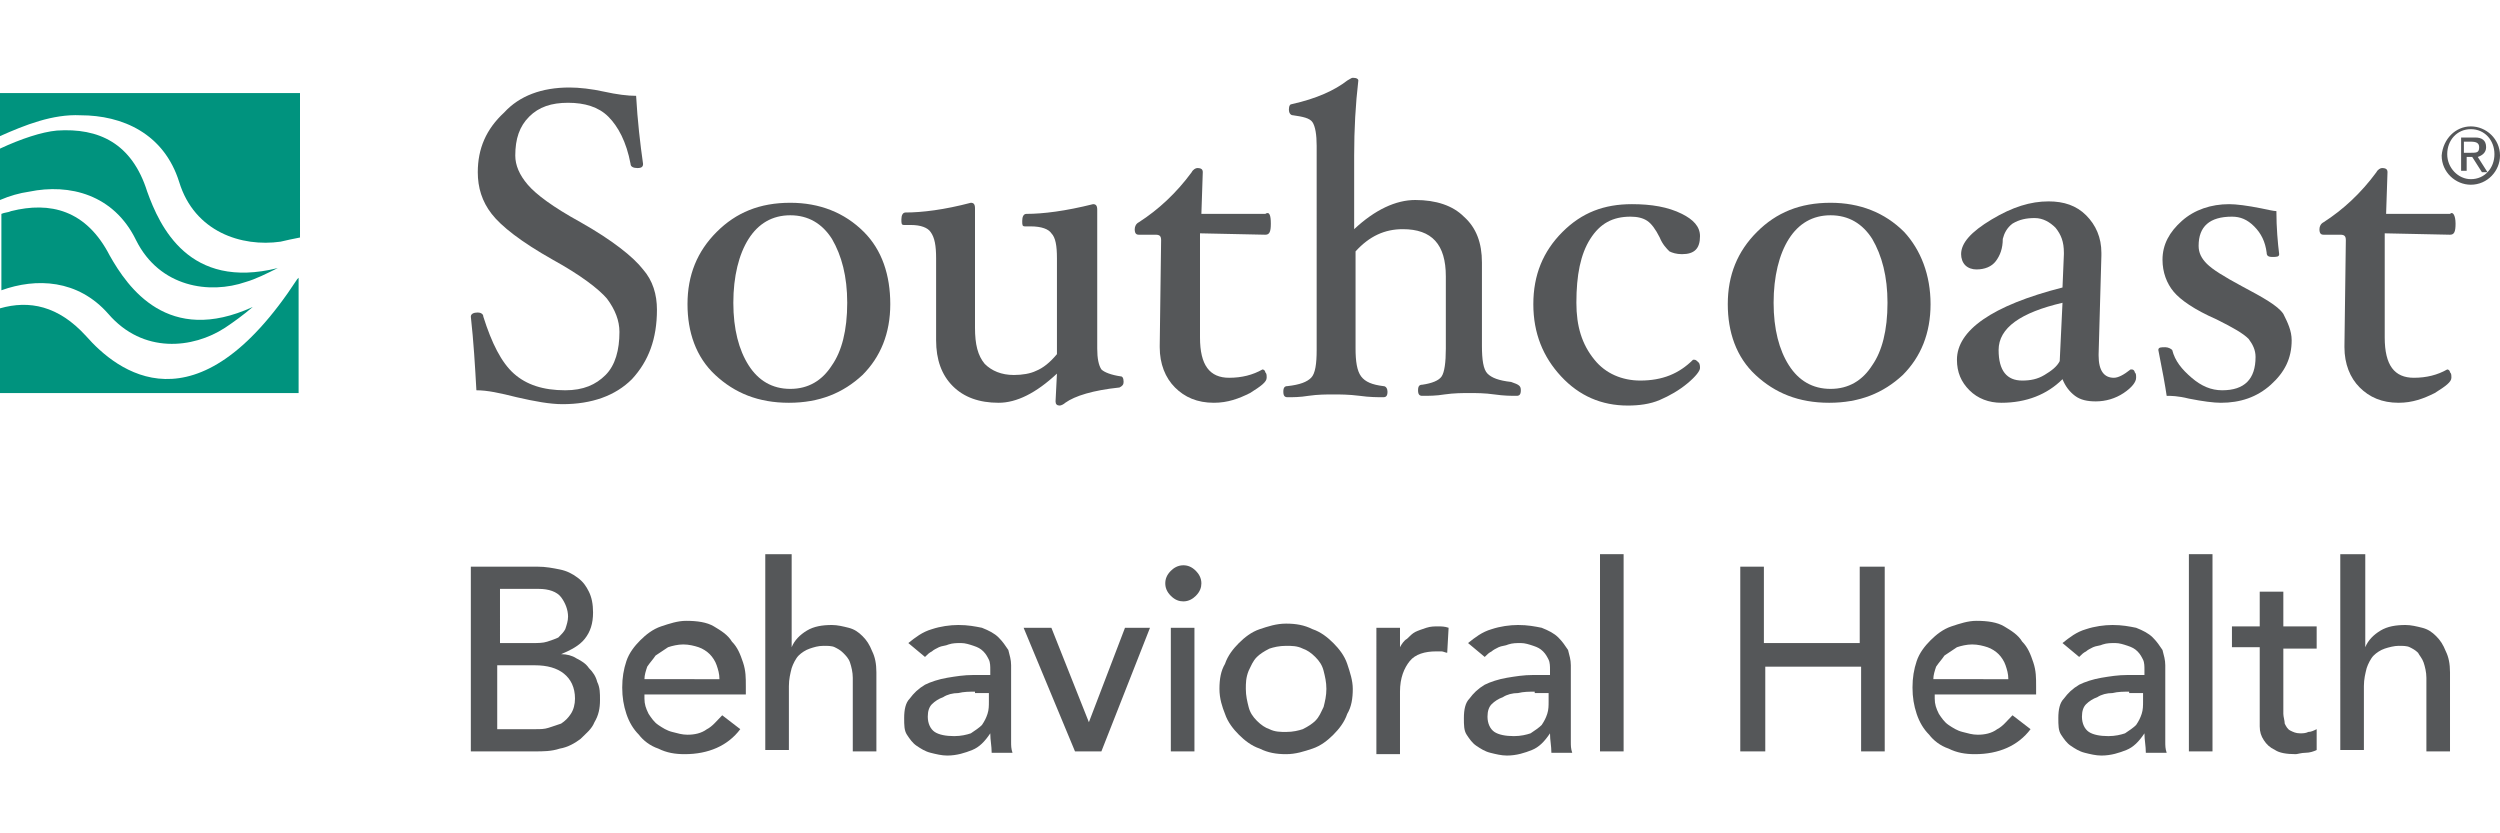
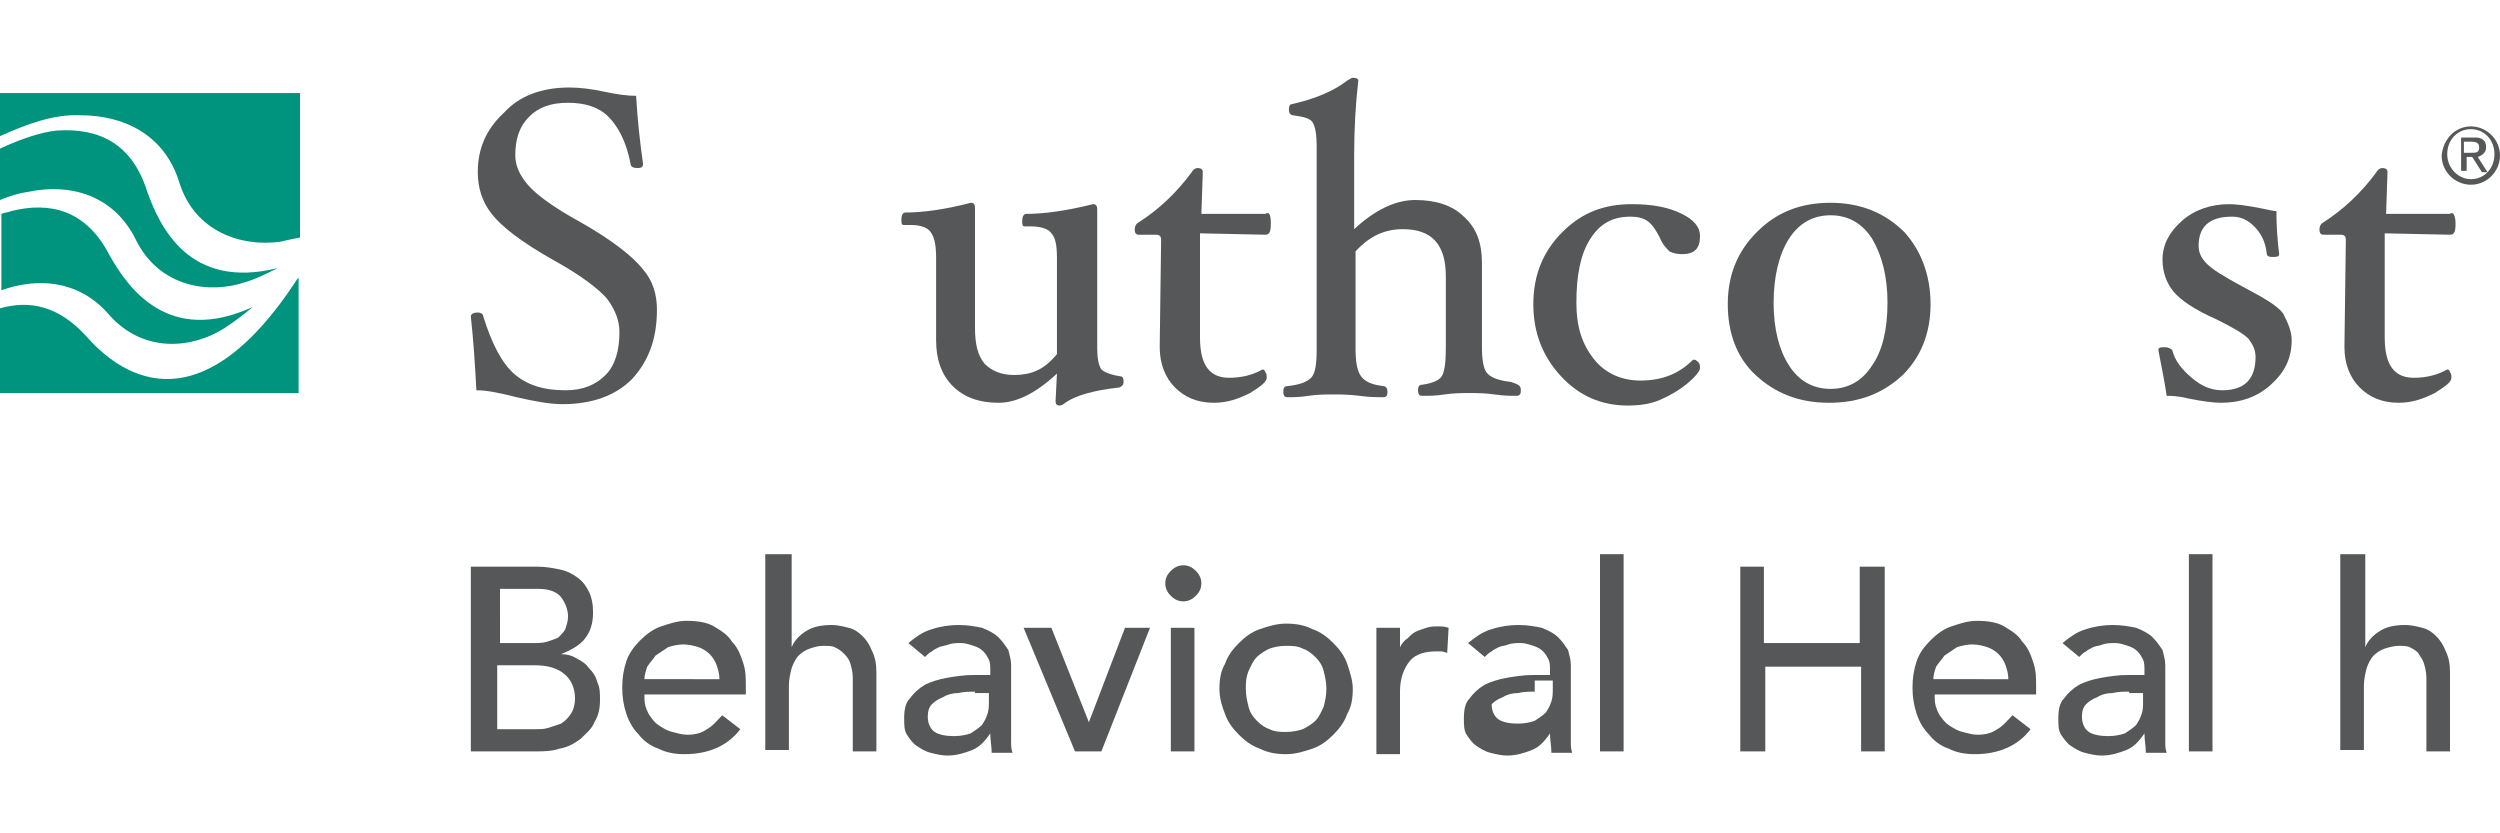
<svg xmlns="http://www.w3.org/2000/svg" version="1.1" id="Layer_1" x="0px" y="0px" viewBox="0 0 180 60" style="enable-background:new 0 0 180 60;" xml:space="preserve">
  <style type="text/css">
	.st0{fill:#555759;}
	.st1{fill:#00937E;}
</style>
  <g>
    <g>
      <path class="st0" d="M34.1,40.8h4.6c0.6,0,1.1,0.1,1.6,0.2c0.5,0.1,0.9,0.3,1.3,0.6c0.4,0.3,0.6,0.6,0.8,1    c0.2,0.4,0.3,0.9,0.3,1.5c0,0.8-0.2,1.4-0.6,1.9c-0.4,0.5-1,0.8-1.7,1.1v0c0.4,0,0.8,0.1,1.1,0.3c0.4,0.2,0.7,0.4,0.9,0.7    c0.3,0.3,0.5,0.6,0.6,1c0.2,0.4,0.2,0.8,0.2,1.3c0,0.6-0.1,1.1-0.4,1.6c-0.2,0.5-0.6,0.8-1,1.2c-0.4,0.3-0.9,0.6-1.5,0.7    c-0.6,0.2-1.2,0.2-1.8,0.2h-4.6V40.8z M35.9,46.3h2.5c0.3,0,0.7,0,1-0.1c0.3-0.1,0.6-0.2,0.8-0.3c0.2-0.2,0.4-0.4,0.5-0.6    c0.1-0.3,0.2-0.6,0.2-0.9c0-0.5-0.2-1-0.5-1.4c-0.3-0.4-0.9-0.6-1.6-0.6h-2.8V46.3z M35.9,52.5h2.7c0.3,0,0.6,0,0.9-0.1    c0.3-0.1,0.6-0.2,0.9-0.3c0.3-0.2,0.5-0.4,0.7-0.7c0.2-0.3,0.3-0.7,0.3-1.1c0-0.8-0.3-1.4-0.8-1.8c-0.5-0.4-1.2-0.6-2.1-0.6h-2.7    V52.5z" />
      <path class="st0" d="M46.4,50.3c0,0.4,0.1,0.7,0.3,1.1c0.2,0.3,0.4,0.6,0.7,0.8c0.3,0.2,0.6,0.4,1,0.5c0.4,0.1,0.7,0.2,1.1,0.2    c0.5,0,1-0.1,1.4-0.4c0.4-0.2,0.7-0.6,1.1-1l1.3,1c-0.9,1.2-2.3,1.8-4,1.8c-0.7,0-1.3-0.1-1.9-0.4c-0.6-0.2-1.1-0.6-1.4-1    c-0.4-0.4-0.7-0.9-0.9-1.5c-0.2-0.6-0.3-1.2-0.3-1.9c0-0.7,0.1-1.3,0.3-1.9c0.2-0.6,0.6-1.1,1-1.5c0.4-0.4,0.9-0.8,1.5-1    c0.6-0.2,1.2-0.4,1.8-0.4c0.8,0,1.5,0.1,2,0.4c0.5,0.3,1,0.6,1.3,1.1c0.4,0.4,0.6,0.9,0.8,1.5c0.2,0.6,0.2,1.1,0.2,1.7v0.6H46.4z     M51.8,48.9c0-0.4-0.1-0.7-0.2-1c-0.1-0.3-0.3-0.6-0.5-0.8c-0.2-0.2-0.5-0.4-0.8-0.5c-0.3-0.1-0.7-0.2-1.1-0.2    c-0.4,0-0.8,0.1-1.1,0.2c-0.3,0.2-0.6,0.4-0.9,0.6c-0.2,0.3-0.4,0.5-0.6,0.8c-0.1,0.3-0.2,0.6-0.2,0.9H51.8z" />
      <path class="st0" d="M55.3,39.9h1.7v6.7h0c0.2-0.5,0.6-0.9,1.1-1.2c0.5-0.3,1.1-0.4,1.8-0.4c0.4,0,0.8,0.1,1.2,0.2    c0.4,0.1,0.7,0.3,1,0.6c0.3,0.3,0.5,0.6,0.7,1.1c0.2,0.4,0.3,0.9,0.3,1.5v5.7h-1.7v-5.3c0-0.4-0.1-0.8-0.2-1.1    c-0.1-0.3-0.3-0.5-0.5-0.7c-0.2-0.2-0.4-0.3-0.6-0.4c-0.2-0.1-0.5-0.1-0.8-0.1c-0.4,0-0.7,0.1-1,0.2c-0.3,0.1-0.6,0.3-0.8,0.5    c-0.2,0.2-0.4,0.6-0.5,0.9c-0.1,0.4-0.2,0.8-0.2,1.3v4.6h-1.7V39.9z" />
      <path class="st0" d="M65.4,46.3c0.5-0.4,1-0.8,1.7-1c0.6-0.2,1.3-0.3,1.9-0.3c0.7,0,1.2,0.1,1.7,0.2c0.5,0.2,0.9,0.4,1.2,0.7    c0.3,0.3,0.5,0.6,0.7,0.9c0.1,0.4,0.2,0.7,0.2,1.1v4.6c0,0.3,0,0.6,0,0.9c0,0.3,0,0.5,0.1,0.8h-1.5c0-0.5-0.1-0.9-0.1-1.4h0    c-0.4,0.6-0.8,1-1.3,1.2c-0.5,0.2-1.1,0.4-1.8,0.4c-0.4,0-0.8-0.1-1.2-0.2c-0.4-0.1-0.7-0.3-1-0.5c-0.3-0.2-0.5-0.5-0.7-0.8    c-0.2-0.3-0.2-0.7-0.2-1.2c0-0.6,0.1-1.1,0.4-1.4c0.3-0.4,0.6-0.7,1.1-1c0.4-0.2,1-0.4,1.6-0.5c0.6-0.1,1.2-0.2,1.9-0.2h1.2v-0.4    c0-0.2,0-0.5-0.1-0.7c-0.1-0.2-0.2-0.4-0.4-0.6c-0.2-0.2-0.4-0.3-0.7-0.4c-0.3-0.1-0.6-0.2-0.9-0.2c-0.3,0-0.6,0-0.9,0.1    c-0.2,0.1-0.5,0.1-0.7,0.2c-0.2,0.1-0.4,0.2-0.5,0.3c-0.2,0.1-0.3,0.2-0.5,0.4L65.4,46.3z M70.2,49.8c-0.4,0-0.8,0-1.2,0.1    c-0.4,0-0.8,0.1-1.1,0.3c-0.3,0.1-0.6,0.3-0.8,0.5c-0.2,0.2-0.3,0.5-0.3,0.9c0,0.5,0.2,0.9,0.5,1.1c0.3,0.2,0.8,0.3,1.4,0.3    c0.5,0,0.9-0.1,1.2-0.2c0.3-0.2,0.6-0.4,0.8-0.6c0.2-0.3,0.3-0.5,0.4-0.8c0.1-0.3,0.1-0.6,0.1-0.9v-0.6H70.2z" />
      <path class="st0" d="M73.7,45.2h2l2.7,6.8l2.6-6.8h1.8l-3.5,8.9h-1.9L73.7,45.2z" />
      <path class="st0" d="M83.9,42c0-0.3,0.1-0.6,0.4-0.9c0.2-0.2,0.5-0.4,0.9-0.4c0.3,0,0.6,0.1,0.9,0.4c0.2,0.2,0.4,0.5,0.4,0.9    c0,0.3-0.1,0.6-0.4,0.9c-0.2,0.2-0.5,0.4-0.9,0.4c-0.3,0-0.6-0.1-0.9-0.4C84,42.6,83.9,42.3,83.9,42z M84.3,45.2H86v8.9h-1.7V45.2    z" />
      <path class="st0" d="M87.8,49.6c0-0.7,0.1-1.3,0.4-1.8c0.2-0.6,0.6-1.1,1-1.5c0.4-0.4,0.9-0.8,1.5-1c0.6-0.2,1.2-0.4,1.9-0.4    c0.7,0,1.3,0.1,1.9,0.4c0.6,0.2,1.1,0.6,1.5,1c0.4,0.4,0.8,0.9,1,1.5c0.2,0.6,0.4,1.2,0.4,1.8c0,0.7-0.1,1.3-0.4,1.8    c-0.2,0.6-0.6,1.1-1,1.5c-0.4,0.4-0.9,0.8-1.5,1c-0.6,0.2-1.2,0.4-1.9,0.4c-0.7,0-1.3-0.1-1.9-0.4c-0.6-0.2-1.1-0.6-1.5-1    c-0.4-0.4-0.8-0.9-1-1.5C88,50.9,87.8,50.3,87.8,49.6z M89.7,49.6c0,0.5,0.1,0.9,0.2,1.3c0.1,0.4,0.3,0.7,0.6,1    c0.3,0.3,0.6,0.5,0.9,0.6c0.4,0.2,0.8,0.2,1.2,0.2c0.5,0,0.9-0.1,1.2-0.2c0.4-0.2,0.7-0.4,0.9-0.6c0.3-0.3,0.4-0.6,0.6-1    c0.1-0.4,0.2-0.8,0.2-1.3s-0.1-0.9-0.2-1.3c-0.1-0.4-0.3-0.7-0.6-1c-0.3-0.3-0.6-0.5-0.9-0.6c-0.4-0.2-0.8-0.2-1.2-0.2    c-0.5,0-0.9,0.1-1.2,0.2c-0.4,0.2-0.7,0.4-0.9,0.6c-0.3,0.3-0.4,0.6-0.6,1C89.7,48.8,89.7,49.2,89.7,49.6z" />
      <path class="st0" d="M99.1,45.2h1.7v1.4h0c0.1-0.2,0.3-0.5,0.5-0.6c0.2-0.2,0.4-0.4,0.6-0.5c0.2-0.1,0.5-0.2,0.8-0.3    c0.3-0.1,0.6-0.1,0.8-0.1c0.3,0,0.5,0,0.8,0.1l-0.1,1.8c-0.1,0-0.3-0.1-0.4-0.1c-0.1,0-0.3,0-0.4,0c-0.8,0-1.5,0.2-1.9,0.7    c-0.4,0.5-0.7,1.2-0.7,2.2v4.5h-1.7V45.2z" />
-       <path class="st0" d="M105.7,46.3c0.5-0.4,1-0.8,1.7-1c0.6-0.2,1.3-0.3,1.9-0.3c0.7,0,1.2,0.1,1.7,0.2c0.5,0.2,0.9,0.4,1.2,0.7    c0.3,0.3,0.5,0.6,0.7,0.9c0.1,0.4,0.2,0.7,0.2,1.1v4.6c0,0.3,0,0.6,0,0.9c0,0.3,0,0.5,0.1,0.8h-1.5c0-0.5-0.1-0.9-0.1-1.4h0    c-0.4,0.6-0.8,1-1.3,1.2c-0.5,0.2-1.1,0.4-1.8,0.4c-0.4,0-0.8-0.1-1.2-0.2c-0.4-0.1-0.7-0.3-1-0.5c-0.3-0.2-0.5-0.5-0.7-0.8    c-0.2-0.3-0.2-0.7-0.2-1.2c0-0.6,0.1-1.1,0.4-1.4c0.3-0.4,0.6-0.7,1.1-1c0.4-0.2,1-0.4,1.6-0.5c0.6-0.1,1.2-0.2,1.9-0.2h1.2v-0.4    c0-0.2,0-0.5-0.1-0.7c-0.1-0.2-0.2-0.4-0.4-0.6c-0.2-0.2-0.4-0.3-0.7-0.4c-0.3-0.1-0.6-0.2-0.9-0.2c-0.3,0-0.6,0-0.9,0.1    c-0.2,0.1-0.5,0.1-0.7,0.2c-0.2,0.1-0.4,0.2-0.5,0.3c-0.2,0.1-0.3,0.2-0.5,0.4L105.7,46.3z M110.5,49.8c-0.4,0-0.8,0-1.2,0.1    c-0.4,0-0.8,0.1-1.1,0.3c-0.3,0.1-0.6,0.3-0.8,0.5c-0.2,0.2-0.3,0.5-0.3,0.9c0,0.5,0.2,0.9,0.5,1.1c0.3,0.2,0.8,0.3,1.4,0.3    c0.5,0,0.9-0.1,1.2-0.2c0.3-0.2,0.6-0.4,0.8-0.6c0.2-0.3,0.3-0.5,0.4-0.8c0.1-0.3,0.1-0.6,0.1-0.9v-0.6H110.5z" />
+       <path class="st0" d="M105.7,46.3c0.5-0.4,1-0.8,1.7-1c0.6-0.2,1.3-0.3,1.9-0.3c0.7,0,1.2,0.1,1.7,0.2c0.5,0.2,0.9,0.4,1.2,0.7    c0.3,0.3,0.5,0.6,0.7,0.9c0.1,0.4,0.2,0.7,0.2,1.1v4.6c0,0.3,0,0.6,0,0.9c0,0.3,0,0.5,0.1,0.8h-1.5c0-0.5-0.1-0.9-0.1-1.4h0    c-0.4,0.6-0.8,1-1.3,1.2c-0.5,0.2-1.1,0.4-1.8,0.4c-0.4,0-0.8-0.1-1.2-0.2c-0.4-0.1-0.7-0.3-1-0.5c-0.3-0.2-0.5-0.5-0.7-0.8    c-0.2-0.3-0.2-0.7-0.2-1.2c0-0.6,0.1-1.1,0.4-1.4c0.3-0.4,0.6-0.7,1.1-1c0.4-0.2,1-0.4,1.6-0.5c0.6-0.1,1.2-0.2,1.9-0.2h1.2v-0.4    c0-0.2,0-0.5-0.1-0.7c-0.1-0.2-0.2-0.4-0.4-0.6c-0.2-0.2-0.4-0.3-0.7-0.4c-0.3-0.1-0.6-0.2-0.9-0.2c-0.3,0-0.6,0-0.9,0.1    c-0.2,0.1-0.5,0.1-0.7,0.2c-0.2,0.1-0.4,0.2-0.5,0.3c-0.2,0.1-0.3,0.2-0.5,0.4L105.7,46.3z M110.5,49.8c-0.4,0-0.8,0-1.2,0.1    c-0.4,0-0.8,0.1-1.1,0.3c-0.3,0.1-0.6,0.3-0.8,0.5c0,0.5,0.2,0.9,0.5,1.1c0.3,0.2,0.8,0.3,1.4,0.3    c0.5,0,0.9-0.1,1.2-0.2c0.3-0.2,0.6-0.4,0.8-0.6c0.2-0.3,0.3-0.5,0.4-0.8c0.1-0.3,0.1-0.6,0.1-0.9v-0.6H110.5z" />
      <path class="st0" d="M115.2,39.9h1.7v14.2h-1.7V39.9z" />
      <path class="st0" d="M125.2,40.8h1.8v5.5h6.9v-5.5h1.8v13.3H134V48h-6.9v6.1h-1.8V40.8z" />
      <path class="st0" d="M139.3,50.3c0,0.4,0.1,0.7,0.3,1.1c0.2,0.3,0.4,0.6,0.7,0.8c0.3,0.2,0.6,0.4,1,0.5c0.4,0.1,0.7,0.2,1.1,0.2    c0.5,0,1-0.1,1.4-0.4c0.4-0.2,0.7-0.6,1.1-1l1.3,1c-0.9,1.2-2.3,1.8-4,1.8c-0.7,0-1.3-0.1-1.9-0.4c-0.6-0.2-1.1-0.6-1.4-1    c-0.4-0.4-0.7-0.9-0.9-1.5c-0.2-0.6-0.3-1.2-0.3-1.9c0-0.7,0.1-1.3,0.3-1.9c0.2-0.6,0.6-1.1,1-1.5c0.4-0.4,0.9-0.8,1.5-1    c0.6-0.2,1.2-0.4,1.8-0.4c0.8,0,1.5,0.1,2,0.4c0.5,0.3,1,0.6,1.3,1.1c0.4,0.4,0.6,0.9,0.8,1.5c0.2,0.6,0.2,1.1,0.2,1.7v0.6H139.3z     M144.6,48.9c0-0.4-0.1-0.7-0.2-1c-0.1-0.3-0.3-0.6-0.5-0.8c-0.2-0.2-0.5-0.4-0.8-0.5c-0.3-0.1-0.7-0.2-1.1-0.2    c-0.4,0-0.8,0.1-1.1,0.2c-0.3,0.2-0.6,0.4-0.9,0.6c-0.2,0.3-0.4,0.5-0.6,0.8c-0.1,0.3-0.2,0.6-0.2,0.9H144.6z" />
      <path class="st0" d="M148.5,46.3c0.5-0.4,1-0.8,1.7-1c0.6-0.2,1.3-0.3,1.9-0.3c0.7,0,1.2,0.1,1.7,0.2c0.5,0.2,0.9,0.4,1.2,0.7    c0.3,0.3,0.5,0.6,0.7,0.9c0.1,0.4,0.2,0.7,0.2,1.1v4.6c0,0.3,0,0.6,0,0.9c0,0.3,0,0.5,0.1,0.8h-1.5c0-0.5-0.1-0.9-0.1-1.4h0    c-0.4,0.6-0.8,1-1.3,1.2c-0.5,0.2-1.1,0.4-1.8,0.4c-0.4,0-0.8-0.1-1.2-0.2c-0.4-0.1-0.7-0.3-1-0.5c-0.3-0.2-0.5-0.5-0.7-0.8    c-0.2-0.3-0.2-0.7-0.2-1.2c0-0.6,0.1-1.1,0.4-1.4c0.3-0.4,0.6-0.7,1.1-1c0.4-0.2,1-0.4,1.6-0.5c0.6-0.1,1.2-0.2,1.9-0.2h1.2v-0.4    c0-0.2,0-0.5-0.1-0.7c-0.1-0.2-0.2-0.4-0.4-0.6c-0.2-0.2-0.4-0.3-0.7-0.4c-0.3-0.1-0.6-0.2-0.9-0.2c-0.3,0-0.6,0-0.9,0.1    c-0.2,0.1-0.5,0.1-0.7,0.2c-0.2,0.1-0.4,0.2-0.5,0.3c-0.2,0.1-0.3,0.2-0.5,0.4L148.5,46.3z M153.3,49.8c-0.4,0-0.8,0-1.2,0.1    c-0.4,0-0.8,0.1-1.1,0.3c-0.3,0.1-0.6,0.3-0.8,0.5c-0.2,0.2-0.3,0.5-0.3,0.9c0,0.5,0.2,0.9,0.5,1.1c0.3,0.2,0.8,0.3,1.4,0.3    c0.5,0,0.9-0.1,1.2-0.2c0.3-0.2,0.6-0.4,0.8-0.6c0.2-0.3,0.3-0.5,0.4-0.8c0.1-0.3,0.1-0.6,0.1-0.9v-0.6H153.3z" />
      <path class="st0" d="M157.6,39.9h1.7v14.2h-1.7V39.9z" />
-       <path class="st0" d="M166.8,46.7h-2.4v4c0,0.3,0,0.5,0,0.7c0,0.2,0.1,0.5,0.1,0.7c0.1,0.2,0.2,0.4,0.4,0.5    c0.2,0.1,0.4,0.2,0.7,0.2c0.2,0,0.4,0,0.6-0.1c0.2,0,0.4-0.1,0.6-0.2V54c-0.2,0.1-0.5,0.2-0.8,0.2c-0.3,0-0.6,0.1-0.7,0.1    c-0.7,0-1.2-0.1-1.5-0.3c-0.4-0.2-0.6-0.4-0.8-0.7c-0.2-0.3-0.3-0.6-0.3-1c0-0.4,0-0.7,0-1.1v-4.6h-2v-1.5h2v-2.5h1.7v2.5h2.4    V46.7z" />
      <path class="st0" d="M168.6,39.9h1.7v6.7h0c0.2-0.5,0.6-0.9,1.1-1.2c0.5-0.3,1.1-0.4,1.8-0.4c0.4,0,0.8,0.1,1.2,0.2    c0.4,0.1,0.7,0.3,1,0.6c0.3,0.3,0.5,0.6,0.7,1.1c0.2,0.4,0.3,0.9,0.3,1.5v5.7h-1.7v-5.3c0-0.4-0.1-0.8-0.2-1.1    c-0.1-0.3-0.3-0.5-0.4-0.7c-0.2-0.2-0.4-0.3-0.6-0.4c-0.2-0.1-0.5-0.1-0.8-0.1c-0.3,0-0.7,0.1-1,0.2c-0.3,0.1-0.6,0.3-0.8,0.5    c-0.2,0.2-0.4,0.6-0.5,0.9c-0.1,0.4-0.2,0.8-0.2,1.3v4.6h-1.7V39.9z" />
    </g>
    <g>
      <path class="st0" d="M47.3,22.3c0,2.1-0.6,3.7-1.8,5c-1.2,1.2-2.9,1.8-5,1.8c-0.9,0-2-0.2-3.3-0.5c-1.2-0.3-2.1-0.5-2.9-0.5    c-0.1-1.8-0.2-3.5-0.4-5.3c0-0.2,0.2-0.3,0.5-0.3c0.2,0,0.4,0.1,0.4,0.3c0.6,1.9,1.3,3.3,2.2,4.1c0.9,0.8,2.1,1.2,3.7,1.2    c1.3,0,2.2-0.4,2.9-1.1c0.7-0.7,1-1.8,1-3.1c0-0.8-0.3-1.6-0.9-2.4c-0.6-0.7-1.9-1.7-3.9-2.8c-2.3-1.3-3.7-2.4-4.4-3.3    c-0.7-0.9-1-1.9-1-3c0-1.7,0.6-3.1,1.9-4.3C37.4,6.9,39,6.3,41,6.3c0.7,0,1.6,0.1,2.5,0.3c0.9,0.2,1.7,0.3,2.3,0.3    c0.1,1.8,0.3,3.5,0.5,4.9c0,0.2-0.1,0.3-0.4,0.3c-0.3,0-0.5-0.1-0.5-0.3c-0.3-1.6-0.9-2.7-1.6-3.4c-0.7-0.7-1.7-1-2.9-1    c-1.2,0-2.1,0.3-2.8,1c-0.7,0.7-1,1.6-1,2.8c0,0.7,0.3,1.4,0.9,2.1c0.6,0.7,1.8,1.6,3.8,2.7c2.3,1.3,3.8,2.5,4.5,3.4    C47,20.2,47.3,21.2,47.3,22.3z" />
-       <path class="st0" d="M64.1,21.9c0,2.1-0.7,3.8-2,5.1c-1.4,1.3-3.1,2-5.3,2c-2.2,0-3.9-0.7-5.3-2c-1.4-1.3-2-3.1-2-5.1    c0-2.1,0.7-3.8,2.1-5.2c1.4-1.4,3.1-2.1,5.3-2.1c2.1,0,3.9,0.7,5.3,2.1C63.5,18,64.1,19.8,64.1,21.9z M61,21.8    c0-1.9-0.4-3.4-1.1-4.6c-0.7-1.1-1.7-1.7-3-1.7c-1.3,0-2.3,0.6-3,1.7c-0.7,1.1-1.1,2.7-1.1,4.6c0,1.9,0.4,3.4,1.1,4.5    c0.7,1.1,1.7,1.7,3,1.7c1.3,0,2.3-0.6,3-1.7C60.6,25.3,61,23.8,61,21.8z" />
      <path class="st0" d="M80.9,27.5c0,0.2-0.1,0.3-0.3,0.4c-1.9,0.2-3.2,0.6-3.9,1.1c-0.1,0.1-0.3,0.2-0.4,0.2c-0.2,0-0.3-0.1-0.3-0.3    l0.1-2c-1.5,1.4-2.9,2.1-4.2,2.1c-1.4,0-2.5-0.4-3.3-1.2c-0.8-0.8-1.2-1.9-1.2-3.3v-5.9c0-0.9-0.1-1.5-0.4-1.9    c-0.2-0.3-0.7-0.5-1.4-0.5c-0.1,0-0.3,0-0.5,0c-0.2,0-0.2-0.1-0.2-0.4c0-0.3,0.1-0.5,0.3-0.5c1.2,0,2.8-0.2,4.7-0.7    c0.2,0,0.3,0.1,0.3,0.4v8.6c0,1.2,0.2,2,0.7,2.6c0.5,0.5,1.2,0.8,2.1,0.8c0.6,0,1.2-0.1,1.6-0.3c0.5-0.2,1-0.6,1.5-1.2v-6.9    c0-0.9-0.1-1.5-0.4-1.8c-0.2-0.3-0.7-0.5-1.5-0.5c-0.1,0-0.3,0-0.4,0c-0.2,0-0.2-0.1-0.2-0.4c0-0.3,0.1-0.5,0.3-0.5    c1.2,0,2.8-0.2,4.8-0.7c0.2,0,0.3,0.1,0.3,0.4v10c0,0.7,0.1,1.2,0.3,1.5c0.2,0.2,0.7,0.4,1.4,0.5C80.8,27.1,80.9,27.2,80.9,27.5z" />
      <path class="st0" d="M91.5,16.1c0,0.6-0.1,0.8-0.4,0.8l-4.7-0.1v7.5c0,2,0.7,2.9,2.1,2.9c0.9,0,1.7-0.2,2.4-0.6    c0.1,0,0.2,0.1,0.2,0.2c0.1,0.1,0.1,0.2,0.1,0.4c0,0.3-0.4,0.6-1.2,1.1c-0.8,0.4-1.6,0.7-2.6,0.7c-1.2,0-2.1-0.4-2.8-1.1    c-0.7-0.7-1.1-1.7-1.1-2.9v-0.1l0.1-7.6c0-0.3-0.1-0.4-0.4-0.4H82c-0.2,0-0.3-0.1-0.3-0.4c0-0.2,0.1-0.4,0.3-0.5    c1.4-0.9,2.7-2.1,3.8-3.6c0.1-0.2,0.3-0.3,0.4-0.3c0.3,0,0.4,0.1,0.4,0.3l-0.1,3h4.6C91.4,15.2,91.5,15.5,91.5,16.1z" />
      <path class="st0" d="M109.5,28.1c0,0.3-0.1,0.4-0.3,0.4c-0.4,0-0.9,0-1.6-0.1c-0.7-0.1-1.3-0.1-1.8-0.1c-0.5,0-1.1,0-1.8,0.1    c-0.6,0.1-1.1,0.1-1.6,0.1c-0.2,0-0.3-0.1-0.3-0.4c0-0.3,0.1-0.4,0.3-0.4c0.7-0.1,1.2-0.3,1.4-0.6c0.2-0.3,0.3-1,0.3-2v-5.2    c0-2.3-1-3.4-3.1-3.4c-1.3,0-2.4,0.5-3.4,1.6v7c0,0.9,0.1,1.6,0.4,2c0.3,0.4,0.8,0.6,1.6,0.7c0.2,0,0.3,0.2,0.3,0.4    c0,0.3-0.1,0.4-0.3,0.4c-0.4,0-1,0-1.7-0.1c-0.8-0.1-1.4-0.1-1.9-0.1c-0.5,0-1.1,0-1.8,0.1c-0.6,0.1-1.1,0.1-1.5,0.1    c-0.2,0-0.3-0.1-0.3-0.4c0-0.3,0.1-0.4,0.3-0.4c0.9-0.1,1.4-0.3,1.7-0.6s0.4-1,0.4-2V10.5c0-0.8-0.1-1.4-0.3-1.7    c-0.2-0.3-0.7-0.4-1.4-0.5c-0.2,0-0.3-0.2-0.3-0.4c0-0.3,0.1-0.4,0.2-0.4c1.8-0.4,3.1-1,4-1.7c0.2-0.1,0.3-0.2,0.4-0.2    c0.3,0,0.4,0.1,0.4,0.2c-0.2,1.7-0.3,3.5-0.3,5.4v5.3c1.5-1.4,3-2.1,4.4-2.1c1.5,0,2.7,0.4,3.5,1.2c0.9,0.8,1.3,1.9,1.3,3.3v6    c0,1,0.1,1.7,0.4,2c0.3,0.3,0.8,0.5,1.7,0.6C109.4,27.7,109.5,27.8,109.5,28.1z" />
      <path class="st0" d="M122.4,17c0,0.9-0.4,1.3-1.3,1.3c-0.4,0-0.7-0.1-0.9-0.2c-0.2-0.2-0.5-0.5-0.7-1c-0.3-0.6-0.6-1-0.9-1.2    c-0.3-0.2-0.7-0.3-1.2-0.3c-1.3,0-2.2,0.5-2.9,1.6c-0.7,1.1-1,2.6-1,4.6c0,1.7,0.4,3,1.3,4.1c0.8,1,2,1.5,3.3,1.5    c1.6,0,2.8-0.5,3.8-1.5l0.1,0c0.1,0,0.2,0.1,0.3,0.2c0.1,0.1,0.1,0.3,0.1,0.4c0,0.2-0.3,0.6-0.9,1.1c-0.6,0.5-1.3,0.9-2,1.2    c-0.7,0.3-1.5,0.4-2.3,0.4c-1.9,0-3.5-0.7-4.8-2.1c-1.3-1.4-2-3.1-2-5.2c0-2.1,0.7-3.8,2.1-5.2c1.4-1.4,3-2,5-2    c1.4,0,2.6,0.2,3.6,0.7C121.9,15.8,122.4,16.3,122.4,17z" />
      <path class="st0" d="M139,21.9c0,2.1-0.7,3.8-2,5.1c-1.4,1.3-3.1,2-5.3,2c-2.2,0-3.9-0.7-5.3-2c-1.4-1.3-2-3.1-2-5.1    c0-2.1,0.7-3.8,2.1-5.2c1.4-1.4,3.1-2.1,5.3-2.1c2.1,0,3.9,0.7,5.3,2.1C138.3,18,139,19.8,139,21.9z M135.9,21.8    c0-1.9-0.4-3.4-1.1-4.6c-0.7-1.1-1.7-1.7-3-1.7c-1.3,0-2.3,0.6-3,1.7c-0.7,1.1-1.1,2.7-1.1,4.6c0,1.9,0.4,3.4,1.1,4.5    c0.7,1.1,1.7,1.7,3,1.7c1.3,0,2.3-0.6,3-1.7C135.5,25.3,135.9,23.8,135.9,21.8z" />
-       <path class="st0" d="M150.9,28.9c-0.6,0-1.1-0.1-1.5-0.4c-0.4-0.3-0.7-0.7-0.9-1.2c-1.1,1.1-2.6,1.7-4.4,1.7    c-0.9,0-1.7-0.3-2.3-0.9c-0.6-0.6-0.9-1.3-0.9-2.2c0-2.1,2.5-3.9,7.6-5.2l0.1-2.4v-0.1c0-0.8-0.2-1.3-0.6-1.8    c-0.4-0.4-0.9-0.7-1.5-0.7c-0.6,0-1.1,0.1-1.6,0.4c-0.4,0.3-0.6,0.7-0.7,1.1c0,0.7-0.2,1.2-0.5,1.6c-0.3,0.4-0.8,0.6-1.4,0.6    c-0.3,0-0.6-0.1-0.8-0.3c-0.2-0.2-0.3-0.5-0.3-0.8c0-0.8,0.7-1.6,2.2-2.5c1.5-0.9,2.8-1.3,4.1-1.3c1.1,0,2,0.3,2.7,1    c0.7,0.7,1.1,1.6,1.1,2.7v0.2l-0.2,7.1v0.1c0,1.1,0.4,1.6,1.1,1.6c0.3,0,0.7-0.2,1.2-0.6l0.1,0c0.1,0,0.2,0.1,0.2,0.2    c0.1,0.1,0.1,0.2,0.1,0.4c0,0.3-0.3,0.7-0.9,1.1C152.3,28.7,151.6,28.9,150.9,28.9z M148.5,21.8c-3,0.7-4.6,1.8-4.6,3.4    c0,1.5,0.6,2.2,1.7,2.2c0.6,0,1.1-0.1,1.6-0.4c0.5-0.3,0.9-0.6,1.1-1L148.5,21.8z" />
      <path class="st0" d="M165,24.5c0,1.3-0.5,2.3-1.5,3.2c-1,0.9-2.2,1.3-3.6,1.3c-0.5,0-1.3-0.1-2.3-0.3c-0.8-0.2-1.3-0.2-1.6-0.2    c-0.1-0.7-0.3-1.8-0.6-3.3c0-0.2,0.2-0.2,0.5-0.2c0.2,0,0.4,0.1,0.5,0.2c0.2,0.8,0.7,1.4,1.4,2c0.7,0.6,1.4,0.9,2.2,0.9    c0.8,0,1.4-0.2,1.8-0.6c0.4-0.4,0.6-1,0.6-1.8c0-0.5-0.2-0.9-0.5-1.3c-0.4-0.4-1.1-0.8-2.3-1.4c-1.6-0.7-2.6-1.4-3.1-2    c-0.5-0.6-0.8-1.4-0.8-2.3c0-1.1,0.5-2,1.4-2.8c0.9-0.8,2.1-1.2,3.4-1.2c0.5,0,1.3,0.1,2.3,0.3c0.5,0.1,0.9,0.2,1.1,0.2    c0,1.2,0.1,2.3,0.2,3.1c0,0.2-0.2,0.2-0.5,0.2c-0.3,0-0.4-0.1-0.4-0.3c-0.1-0.8-0.4-1.4-0.9-1.9c-0.5-0.5-1-0.7-1.6-0.7    c-1.6,0-2.4,0.7-2.4,2.1c0,0.5,0.2,0.9,0.6,1.3c0.4,0.4,1.2,0.9,2.5,1.6c1.5,0.8,2.6,1.4,3,2C164.7,23.2,165,23.8,165,24.5z" />
      <path class="st0" d="M176.8,16.1c0,0.6-0.1,0.8-0.4,0.8l-4.7-0.1v7.5c0,2,0.7,2.9,2.1,2.9c0.9,0,1.7-0.2,2.4-0.6    c0.1,0,0.2,0.1,0.2,0.2c0.1,0.1,0.1,0.2,0.1,0.4c0,0.3-0.4,0.6-1.2,1.1c-0.8,0.4-1.6,0.7-2.6,0.7c-1.2,0-2.1-0.4-2.8-1.1    c-0.7-0.7-1.1-1.7-1.1-2.9v-0.1l0.1-7.6c0-0.3-0.1-0.4-0.4-0.4h-1.2c-0.2,0-0.3-0.1-0.3-0.4c0-0.2,0.1-0.4,0.3-0.5    c1.4-0.9,2.7-2.1,3.8-3.6c0.1-0.2,0.3-0.3,0.4-0.3c0.3,0,0.4,0.1,0.4,0.3l-0.1,3h4.6C176.6,15.2,176.8,15.5,176.8,16.1z" />
      <path class="st0" d="M177.9,9.1c1.1,0,2.1,0.9,2.1,2.1c0,1.1-0.9,2.1-2.1,2.1c-1.1,0-2.1-0.9-2.1-2.1    C175.9,10,176.8,9.1,177.9,9.1z M177.9,12.9c1,0,1.7-0.8,1.7-1.8c0-1-0.7-1.8-1.7-1.8c-1,0-1.7,0.8-1.7,1.8    C176.2,12.1,177,12.9,177.9,12.9z M177.5,12.3h-0.3V9.9h1c0.5,0,0.8,0.2,0.8,0.7c0,0.4-0.3,0.6-0.6,0.7l0.7,1.1h-0.4l-0.7-1.1    h-0.4V12.3z M177.9,11c0.4,0,0.6,0,0.6-0.4c0-0.3-0.2-0.4-0.6-0.4h-0.5V11H177.9z" />
    </g>
    <g>
      <path class="st1" d="M9.8,17.3c1.7,3.4,5.3,3.9,7.9,3c0.7-0.2,1.5-0.6,2.3-1c-6.4,1.6-8.5-3-9.4-5.5c-1.1-3.5-3.5-4.6-6.5-4.4    C3,9.5,1.5,10,0,10.7v3.7c0.7-0.3,1.4-0.5,2.1-0.6C5,13.2,8.2,14,9.8,17.3L9.8,17.3z" />
      <path class="st1" d="M7.8,22.6c2.5,2.9,6.1,2.5,8.4,1c0.6-0.4,1.3-0.9,2-1.5c-6.1,2.8-9-1.4-10.3-3.7c-1.7-3.3-4.3-3.9-7.1-3.2    c-0.2,0.1-0.5,0.1-0.7,0.2v5.5C2.6,20,5.6,20.1,7.8,22.6L7.8,22.6z" />
      <path class="st1" d="M12.9,13.1c1.1,3.6,4.5,4.7,7.3,4.3c0.4-0.1,0.9-0.2,1.4-0.3V6.7H0v3.1C1.8,9,3.8,8.2,5.8,8.3    C8.8,8.3,11.8,9.6,12.9,13.1L12.9,13.1z" />
      <path class="st1" d="M6.2,24.2c-2-2.2-4.1-2.6-6.2-2v6.1h21.5V20c0,0-0.1,0.1-0.1,0.1C14.1,31.3,8.4,26.7,6.2,24.2L6.2,24.2z" />
    </g>
  </g>
</svg>